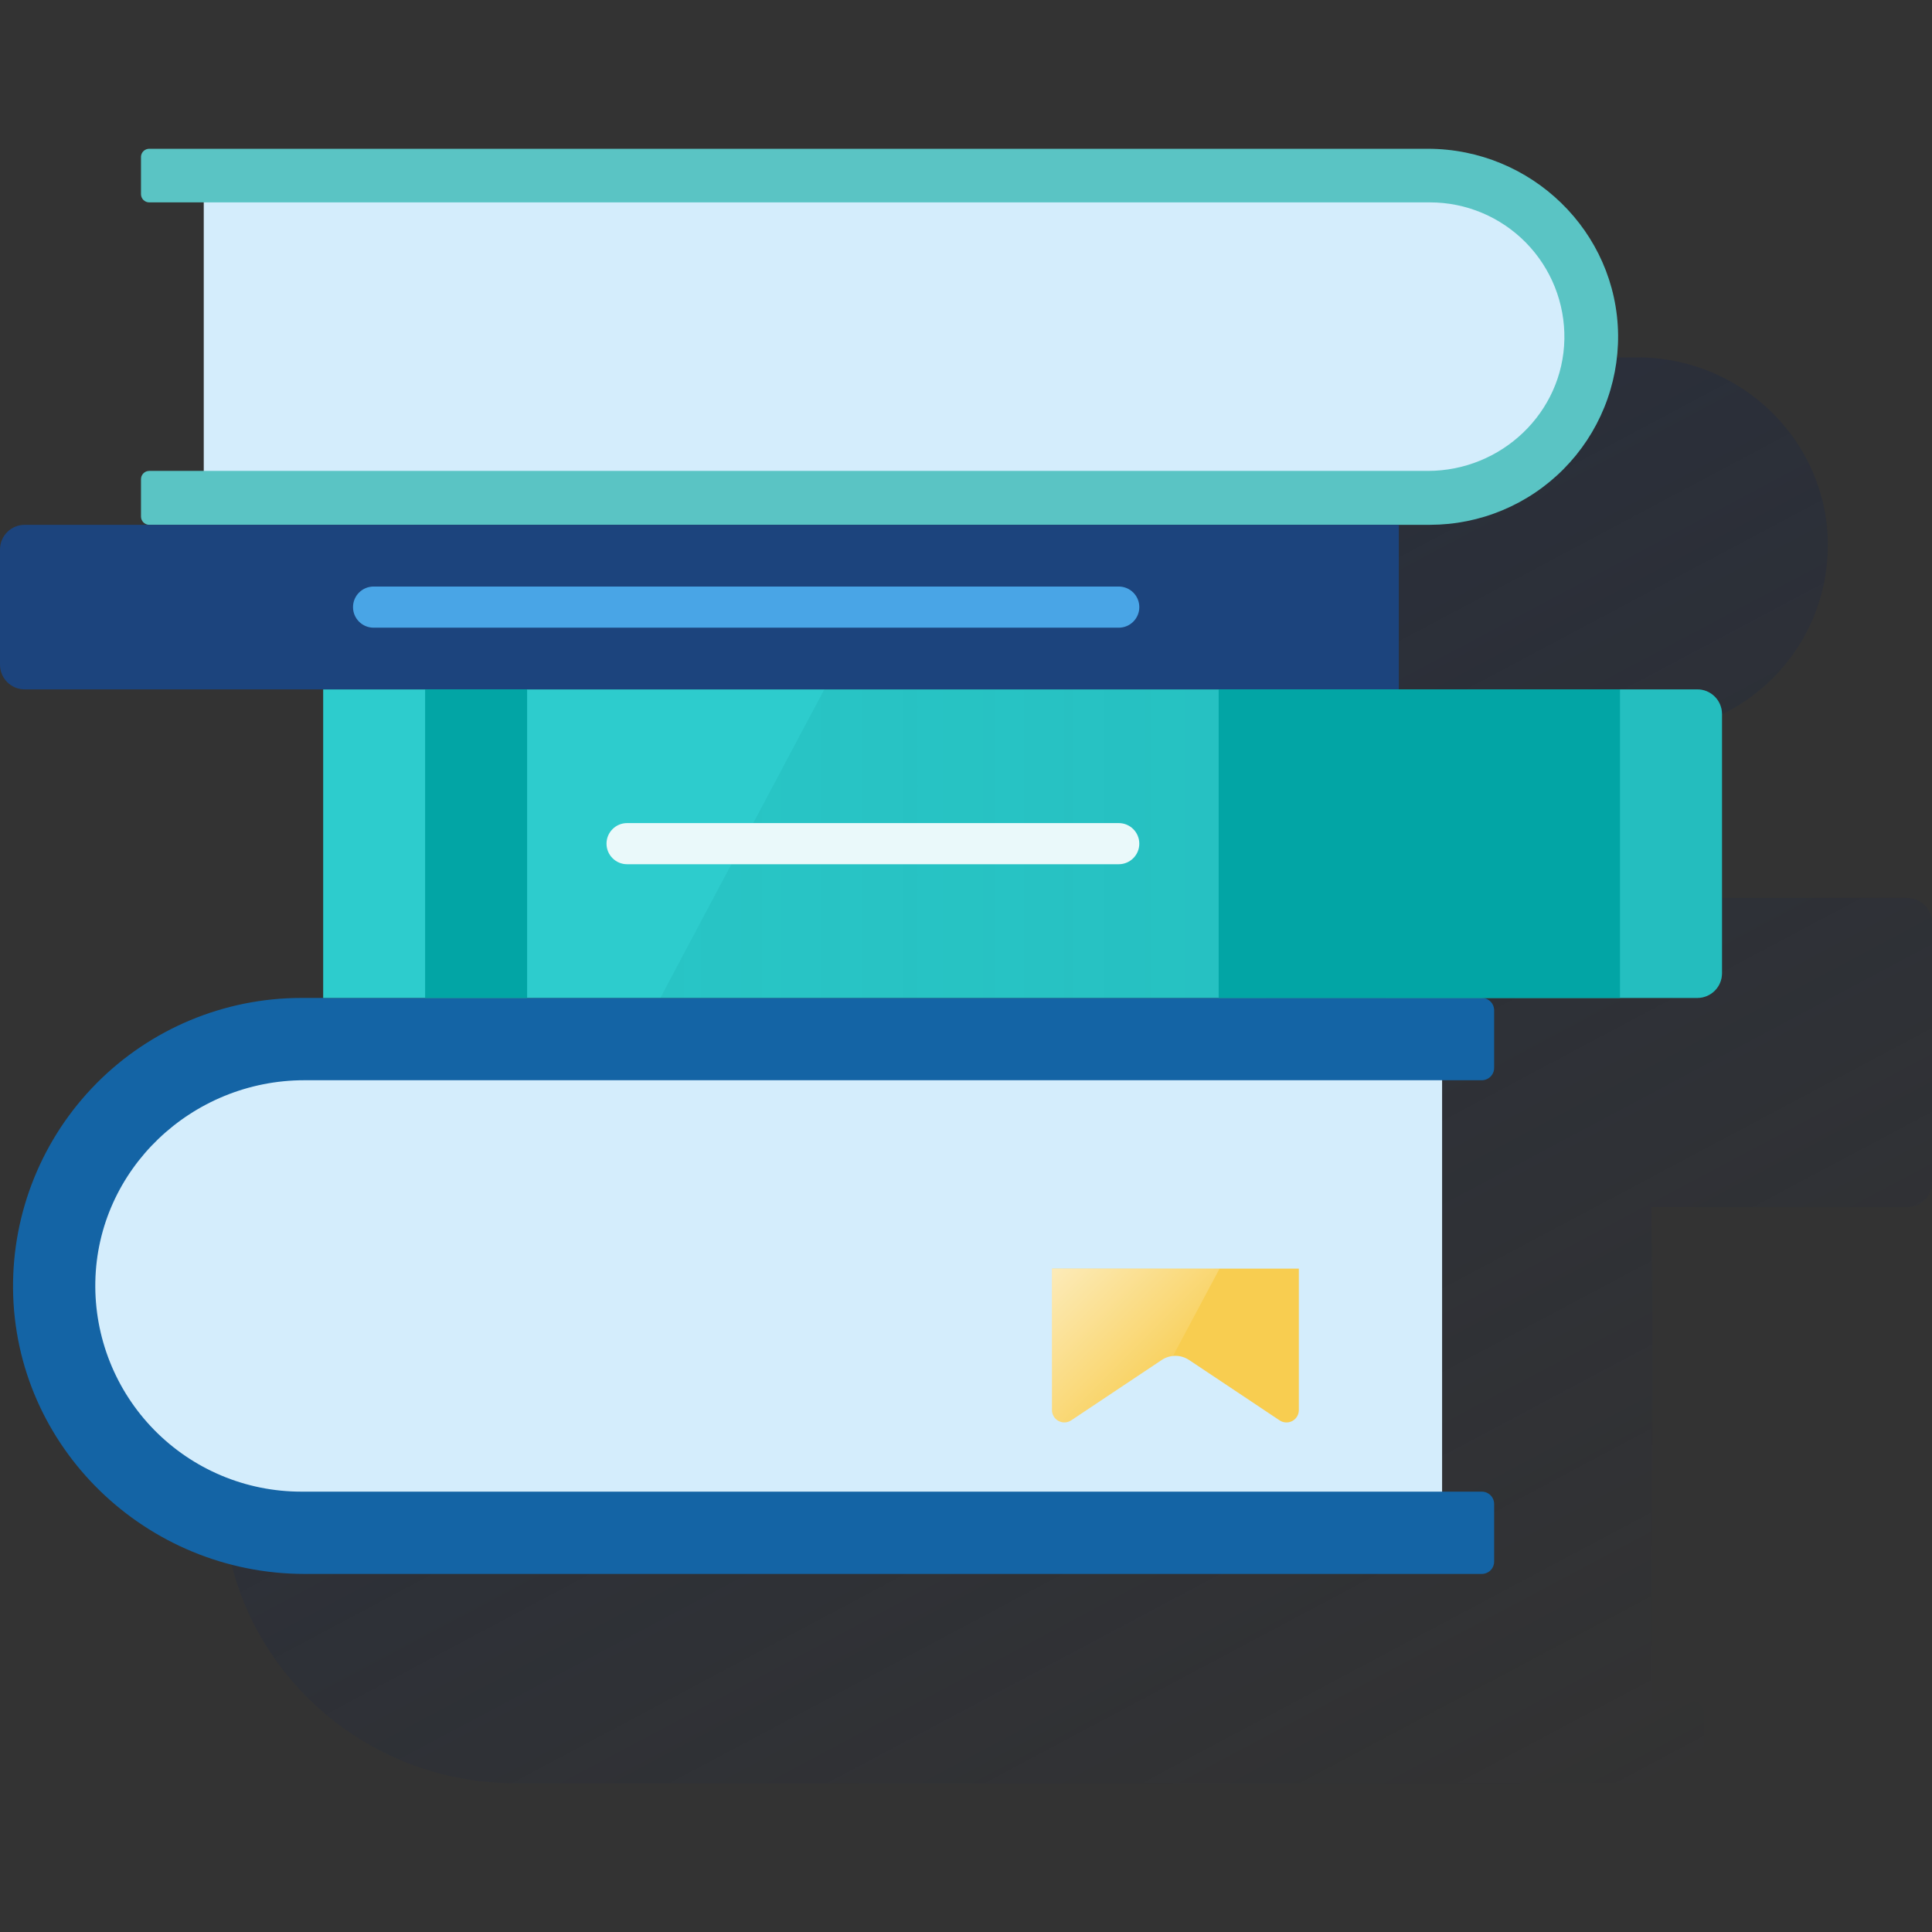
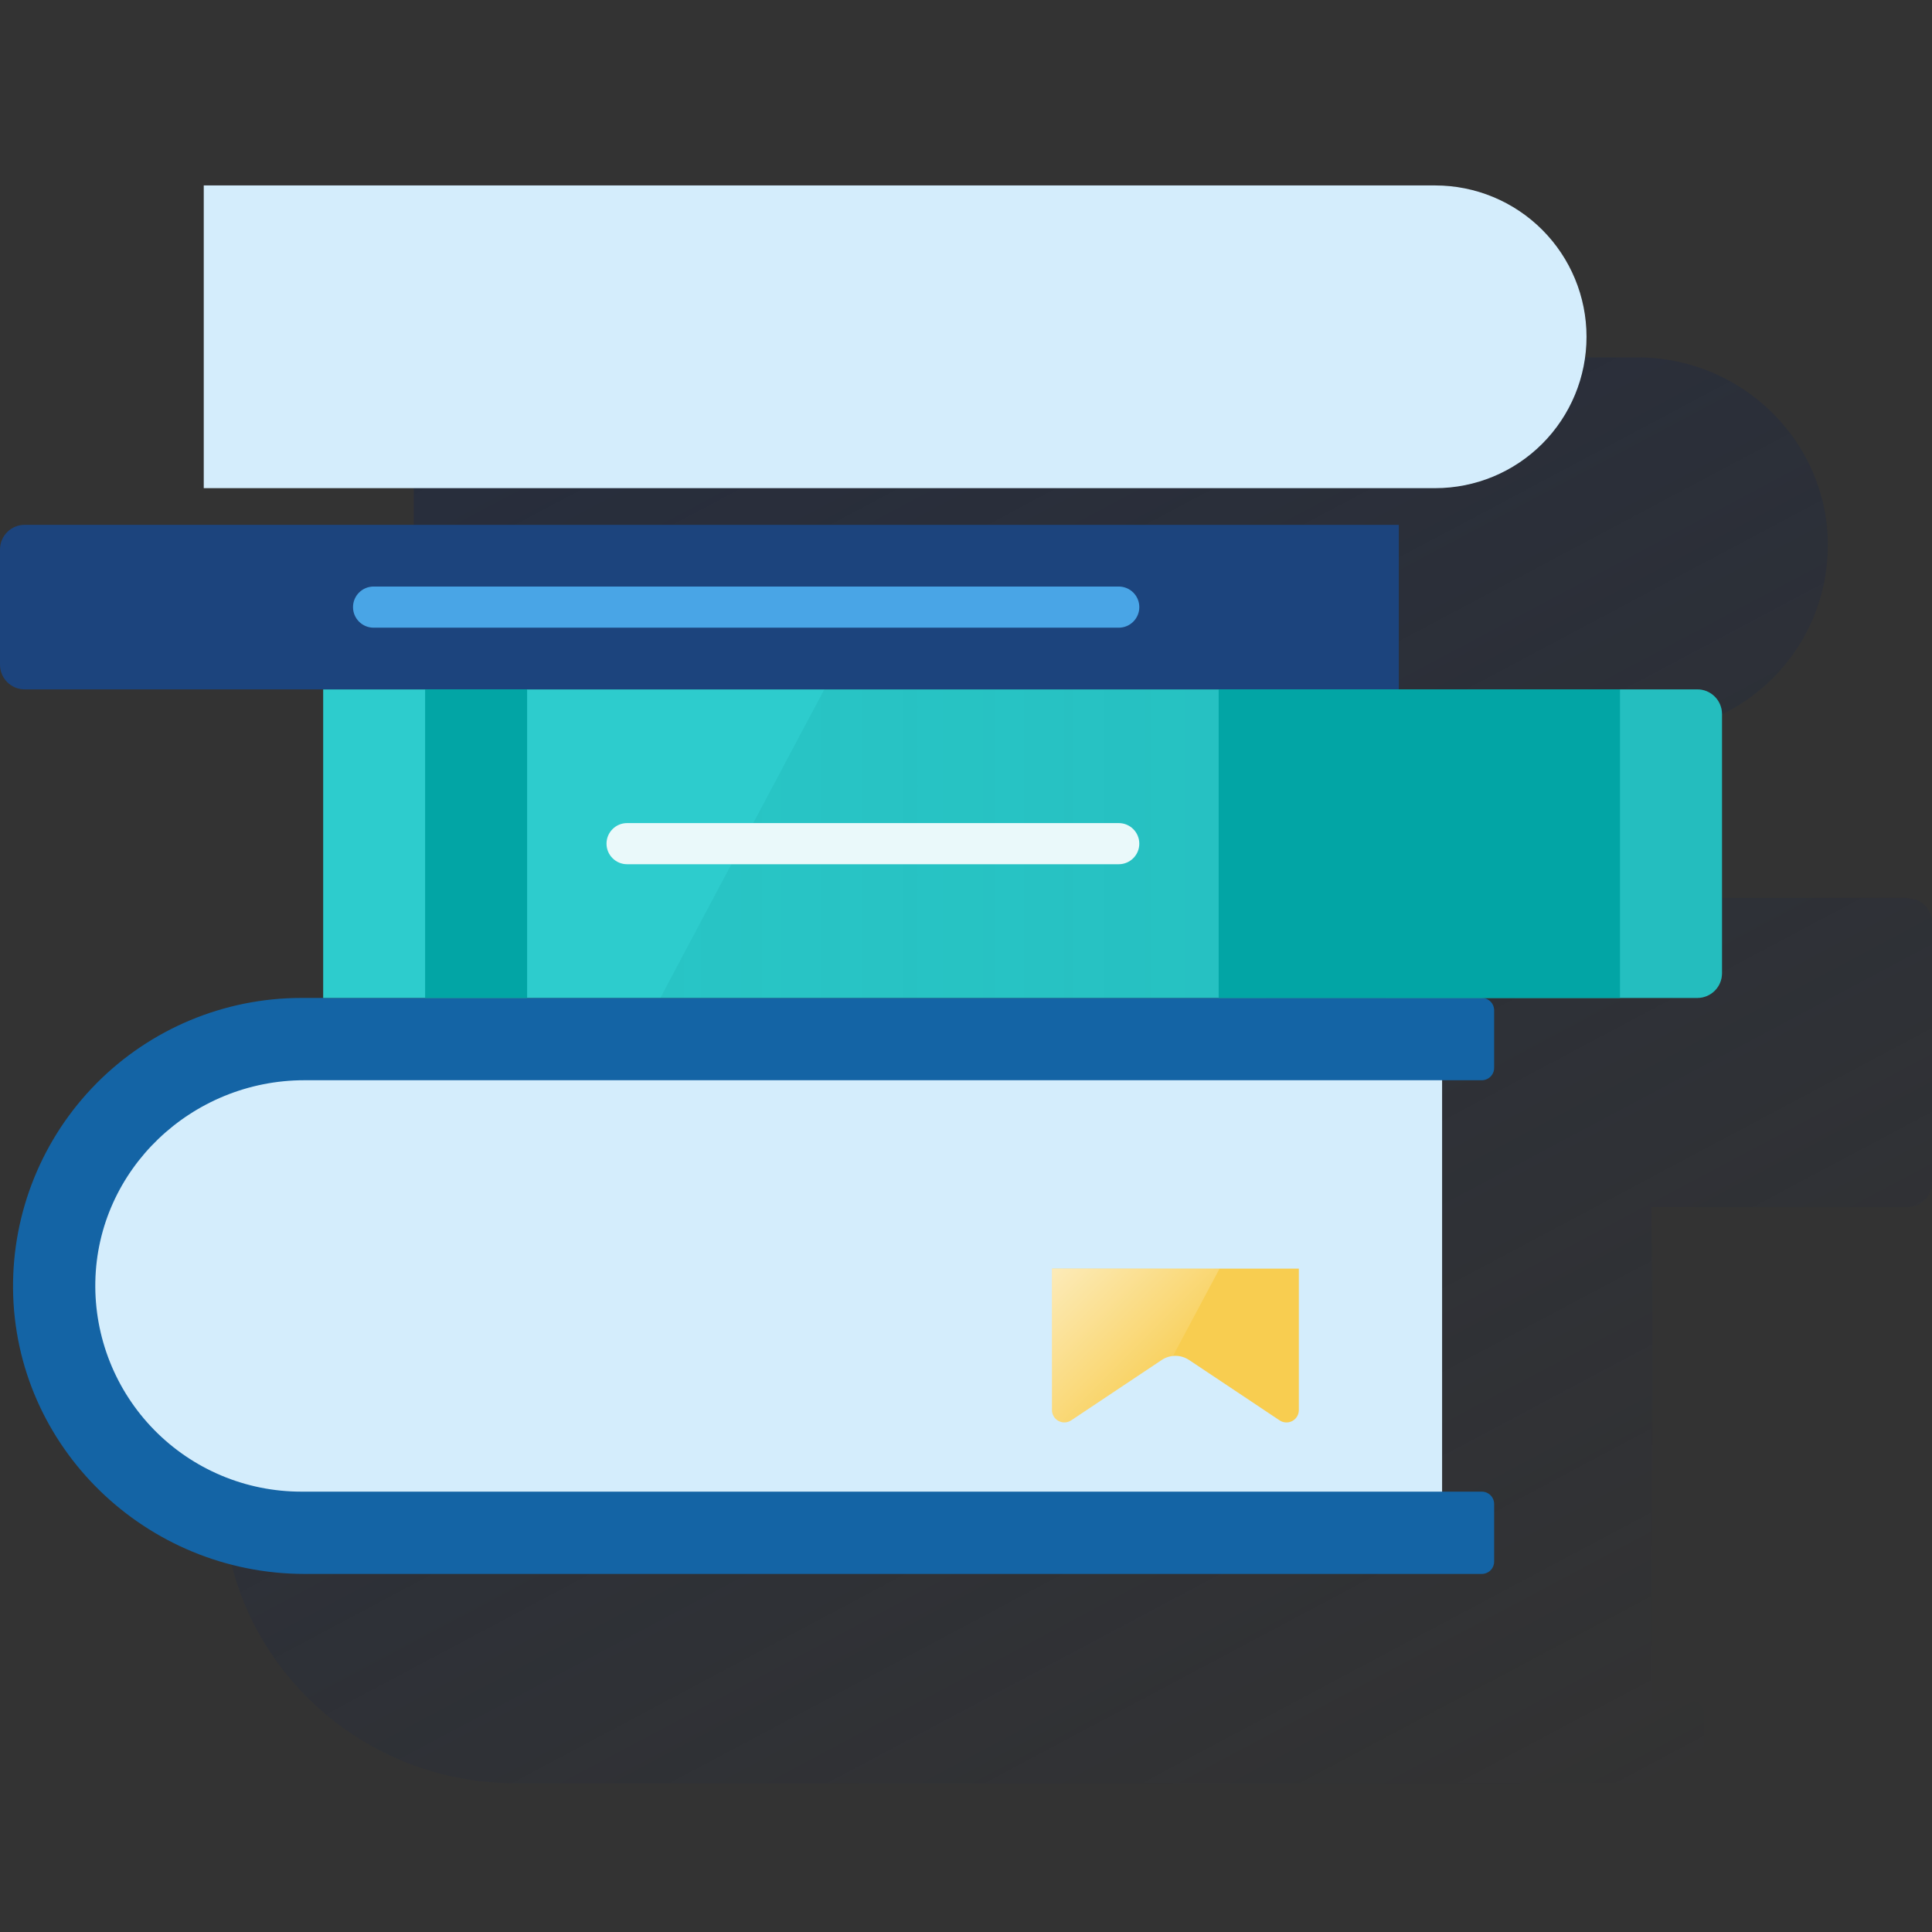
<svg xmlns="http://www.w3.org/2000/svg" width="600" height="600" viewBox="0 0 600 600" fill="none">
  <rect x="0" y="0" width="600" height="600" fill="#333333" stroke="none" />
  <g clip-path="url(#clip0_2152_303)">
-     <path d="M592.294 278.872H499.585V227.765H509.308C517.019 227.752 524.651 226.213 531.764 223.237C538.878 220.262 545.333 215.908 550.757 210.427C556.181 204.947 560.466 198.447 563.367 191.302C566.268 184.158 567.727 176.51 567.66 168.8C567.353 136.653 540.675 110.984 508.528 110.984H111.526C110.848 110.984 110.198 111.254 109.719 111.733C109.24 112.212 108.971 112.862 108.971 113.54V125.218C108.971 125.896 109.24 126.545 109.719 127.025C110.198 127.504 110.848 127.773 111.526 127.773H128.507V211.193H111.526C110.848 211.193 110.198 211.462 109.719 211.942C109.24 212.421 108.971 213.071 108.971 213.749V225.427C108.971 226.104 109.24 226.754 109.719 227.234C110.198 227.713 110.848 227.982 111.526 227.982H111.219C109.186 227.982 107.236 228.79 105.799 230.227C104.361 231.665 103.553 233.615 103.553 235.648V271.423C103.553 273.457 104.361 275.406 105.799 276.844C107.236 278.282 109.186 279.089 111.219 279.089H165.598V374.916H158.711C146.895 374.927 135.197 377.278 124.294 381.831C113.39 386.385 103.496 393.053 95.182 401.449C86.868 409.845 80.297 419.804 75.851 430.752C71.404 441.7 69.168 453.42 69.273 465.235C69.746 514.477 110.606 553.792 159.848 553.792H525.394C526.411 553.792 527.385 553.388 528.104 552.669C528.823 551.95 529.227 550.975 529.227 549.959V532.071C529.227 531.055 528.823 530.08 528.104 529.361C527.385 528.642 526.411 528.238 525.394 528.238H513.077V400.47L512.885 374.916H592.332C594.365 374.916 596.315 374.108 597.753 372.671C599.19 371.233 599.998 369.283 599.998 367.25V286.756C600.027 285.727 599.849 284.704 599.475 283.746C599.1 282.788 598.536 281.916 597.818 281.18C597.099 280.444 596.239 279.861 595.29 279.465C594.341 279.068 593.322 278.867 592.294 278.872Z" fill="url(#paint0_linear_2152_303)" />
+     <path d="M592.294 278.872H499.585V227.765H509.308C517.019 227.752 524.651 226.213 531.764 223.237C538.878 220.262 545.333 215.908 550.757 210.427C556.181 204.947 560.466 198.447 563.367 191.302C566.268 184.158 567.727 176.51 567.66 168.8C567.353 136.653 540.675 110.984 508.528 110.984H111.526C110.848 110.984 110.198 111.254 109.719 111.733C109.24 112.212 108.971 112.862 108.971 113.54V125.218C108.971 125.896 109.24 126.545 109.719 127.025C110.198 127.504 110.848 127.773 111.526 127.773H128.507V211.193H111.526C110.848 211.193 110.198 211.462 109.719 211.942C109.24 212.421 108.971 213.071 108.971 213.749V225.427C108.971 226.104 109.24 226.754 109.719 227.234C110.198 227.713 110.848 227.982 111.526 227.982H111.219C109.186 227.982 107.236 228.79 105.799 230.227C104.361 231.665 103.553 233.615 103.553 235.648V271.423C103.553 273.457 104.361 275.406 105.799 276.844C107.236 278.282 109.186 279.089 111.219 279.089H165.598V374.916H158.711C146.895 374.927 135.197 377.278 124.294 381.831C113.39 386.385 103.496 393.053 95.182 401.449C86.868 409.845 80.297 419.804 75.851 430.752C71.404 441.7 69.168 453.42 69.273 465.235C69.746 514.477 110.606 553.792 159.848 553.792H525.394C526.411 553.792 527.385 553.388 528.104 552.669C528.823 551.95 529.227 550.975 529.227 549.959V532.071C529.227 531.055 528.823 530.08 528.104 529.361C527.385 528.642 526.411 528.238 525.394 528.238H513.077V400.47L512.885 374.916H592.332C594.365 374.916 596.315 374.108 597.753 372.671C599.19 371.233 599.998 369.283 599.998 367.25V286.756C600.027 285.727 599.849 284.704 599.475 283.746C599.1 282.788 598.536 281.916 597.818 281.18C597.099 280.444 596.239 279.861 595.29 279.465Z" fill="url(#paint0_linear_2152_303)" />
    <path d="M91.154 327.367H447.858V471.362H91.154C72.059 471.362 53.746 463.777 40.244 450.275C26.742 436.773 19.156 418.46 19.156 399.365C19.156 380.27 26.742 361.957 40.244 348.455C53.746 334.953 72.059 327.367 91.154 327.367Z" fill="#D4EDFC" />
    <path d="M460.171 488.798H94.626C45.383 488.798 4.523 449.483 4.05 400.241C3.946 388.426 6.181 376.706 10.628 365.758C15.075 354.81 21.645 344.851 29.959 336.455C38.273 328.059 48.168 321.391 59.071 316.838C69.975 312.284 81.672 309.933 93.488 309.922H460.184C461.201 309.922 462.176 310.326 462.894 311.045C463.613 311.763 464.017 312.738 464.017 313.755V331.643C464.017 332.659 463.613 333.634 462.894 334.353C462.176 335.072 461.201 335.476 460.184 335.476H94.549C59.566 335.476 30.268 363.15 29.604 398.082C29.443 406.576 30.976 415.017 34.113 422.912C37.251 430.807 41.93 437.998 47.877 444.064C53.825 450.131 60.921 454.951 68.752 458.244C76.584 461.537 84.993 463.237 93.488 463.244H460.184C461.201 463.244 462.176 463.648 462.894 464.367C463.613 465.086 464.017 466.061 464.017 467.077V484.965C464.017 485.469 463.918 485.969 463.724 486.435C463.531 486.9 463.247 487.324 462.89 487.68C462.533 488.036 462.109 488.318 461.642 488.51C461.175 488.702 460.676 488.799 460.171 488.798Z" fill="#1464A5" />
    <path d="M445.701 151.602L63.277 151.602V57.59L445.701 57.59C458.168 57.59 470.124 62.542 478.939 71.357C487.755 80.173 492.707 92.129 492.707 104.596C492.707 117.062 487.755 129.018 478.939 137.834C470.124 146.649 458.168 151.602 445.701 151.602Z" fill="#D4EDFC" />
-     <path d="M46.344 46.203H443.385C475.532 46.203 502.159 71.872 502.516 104.018C502.584 111.732 501.124 119.383 498.22 126.53C495.317 133.677 491.028 140.178 485.6 145.66C480.172 151.141 473.713 155.494 466.595 158.467C459.477 161.44 451.84 162.975 444.126 162.984H46.344C45.667 162.984 45.017 162.714 44.538 162.235C44.058 161.756 43.789 161.106 43.789 160.428V148.801C43.789 148.124 44.058 147.474 44.538 146.994C45.017 146.515 45.667 146.246 46.344 146.246H443.423C466.268 146.246 485.395 128.179 485.83 105.36C485.932 99.817 484.928 94.31 482.879 89.159C480.829 84.009 477.774 79.318 473.892 75.361C470.009 71.404 465.378 68.259 460.267 66.112C455.157 63.964 449.67 62.855 444.126 62.851H46.344C45.667 62.851 45.017 62.582 44.538 62.103C44.058 61.624 43.789 60.974 43.789 60.296V48.618C43.825 47.965 44.11 47.35 44.585 46.901C45.061 46.452 45.69 46.202 46.344 46.203Z" fill="#5AC4C4" />
    <path d="M397.385 441.1L369.276 422.357C368.016 421.516 366.535 421.068 365.021 421.068C363.507 421.068 362.026 421.516 360.766 422.357L332.657 441.1C332.08 441.484 331.409 441.704 330.716 441.736C330.024 441.769 329.335 441.613 328.724 441.285C328.113 440.958 327.602 440.47 327.247 439.875C326.891 439.28 326.703 438.6 326.703 437.906V393.992H403.364V437.932C403.363 438.627 403.173 439.309 402.814 439.904C402.455 440.5 401.94 440.986 401.326 441.312C400.712 441.637 400.02 441.79 399.326 441.752C398.632 441.715 397.961 441.49 397.385 441.1Z" fill="#F8CD50" />
    <path d="M326.676 393.992V437.932C326.676 438.625 326.863 439.306 327.219 439.901C327.575 440.496 328.086 440.983 328.697 441.311C329.308 441.639 329.996 441.795 330.689 441.762C331.381 441.729 332.052 441.51 332.63 441.126L360.739 422.382C361.798 421.667 363.019 421.228 364.291 421.105L378.741 393.992H326.676Z" fill="url(#paint1_linear_2152_303)" />
    <path d="M100.367 214.094H527.114C529.147 214.094 531.097 214.901 532.535 216.339C533.973 217.777 534.78 219.727 534.78 221.76V302.254C534.78 304.287 533.973 306.237 532.535 307.675C531.097 309.112 529.147 309.92 527.114 309.92H100.367V214.094Z" fill="#2DCCCD" />
    <path d="M527.112 214.094H256L205.059 309.92H527.112C529.145 309.92 531.095 309.112 532.533 307.675C533.97 306.237 534.778 304.287 534.778 302.254V221.76C534.778 219.727 533.97 217.777 532.533 216.339C531.095 214.901 529.145 214.094 527.112 214.094Z" fill="url(#paint2_linear_2152_303)" />
    <path d="M434.414 214.094L7.667 214.094C5.634 214.094 3.684 213.286 2.246 211.848C0.809 210.411 0.001 208.461 0.001 206.428V170.652C0.001 168.619 0.809 166.669 2.246 165.232C3.684 163.794 5.634 162.986 7.667 162.986L434.414 162.986V214.094Z" fill="#1C447D" />
    <path d="M503.107 214.094H378.469V309.92H503.107V214.094Z" fill="#02A5A5" />
    <path d="M132.025 309.922H163.699V214.095H132.025V309.922Z" fill="#02A5A5" />
    <path d="M347.431 255.617H194.748C191.22 255.617 188.359 258.477 188.359 262.006C188.359 265.534 191.22 268.394 194.748 268.394H347.431C350.959 268.394 353.82 265.534 353.82 262.006C353.82 258.477 350.959 255.617 347.431 255.617Z" fill="#EAF9FA" />
    <path d="M347.436 182.156H116.021C112.493 182.156 109.633 185.016 109.633 188.545C109.633 192.073 112.493 194.933 116.021 194.933H347.436C350.964 194.933 353.824 192.073 353.824 188.545C353.824 185.016 350.964 182.156 347.436 182.156Z" fill="#49A5E6" />
  </g>
  <defs>
    <linearGradient id="paint0_linear_2152_303" x1="185.823" y1="71.121" x2="460.858" y2="588.379" gradientUnits="userSpaceOnUse">
      <stop stop-color="#1A2746" stop-opacity="0.5" offset="0" />
      <stop offset="1" stop-color="#1A2746" stop-opacity="0" />
    </linearGradient>
    <linearGradient id="paint1_linear_2152_303" x1="328.311" y1="392.331" x2="360.701" y2="424.721" gradientUnits="userSpaceOnUse">
      <stop stop-color="white" stop-opacity="0.6" offset="0" />
      <stop offset="1" stop-color="white" stop-opacity="0.1" />
    </linearGradient>
    <linearGradient id="paint2_linear_2152_303" x1="534.778" y1="262.007" x2="205.059" y2="262.007" gradientUnits="userSpaceOnUse">
      <stop offset="0.03" stop-color="#028484" stop-opacity="0.2" />
      <stop offset="1" stop-color="#028484" stop-opacity="0.1" />
    </linearGradient>
    <clipPath id="clip0_2152_303">
      <rect width="600" height="600" fill="white" />
    </clipPath>
  </defs>
</svg>